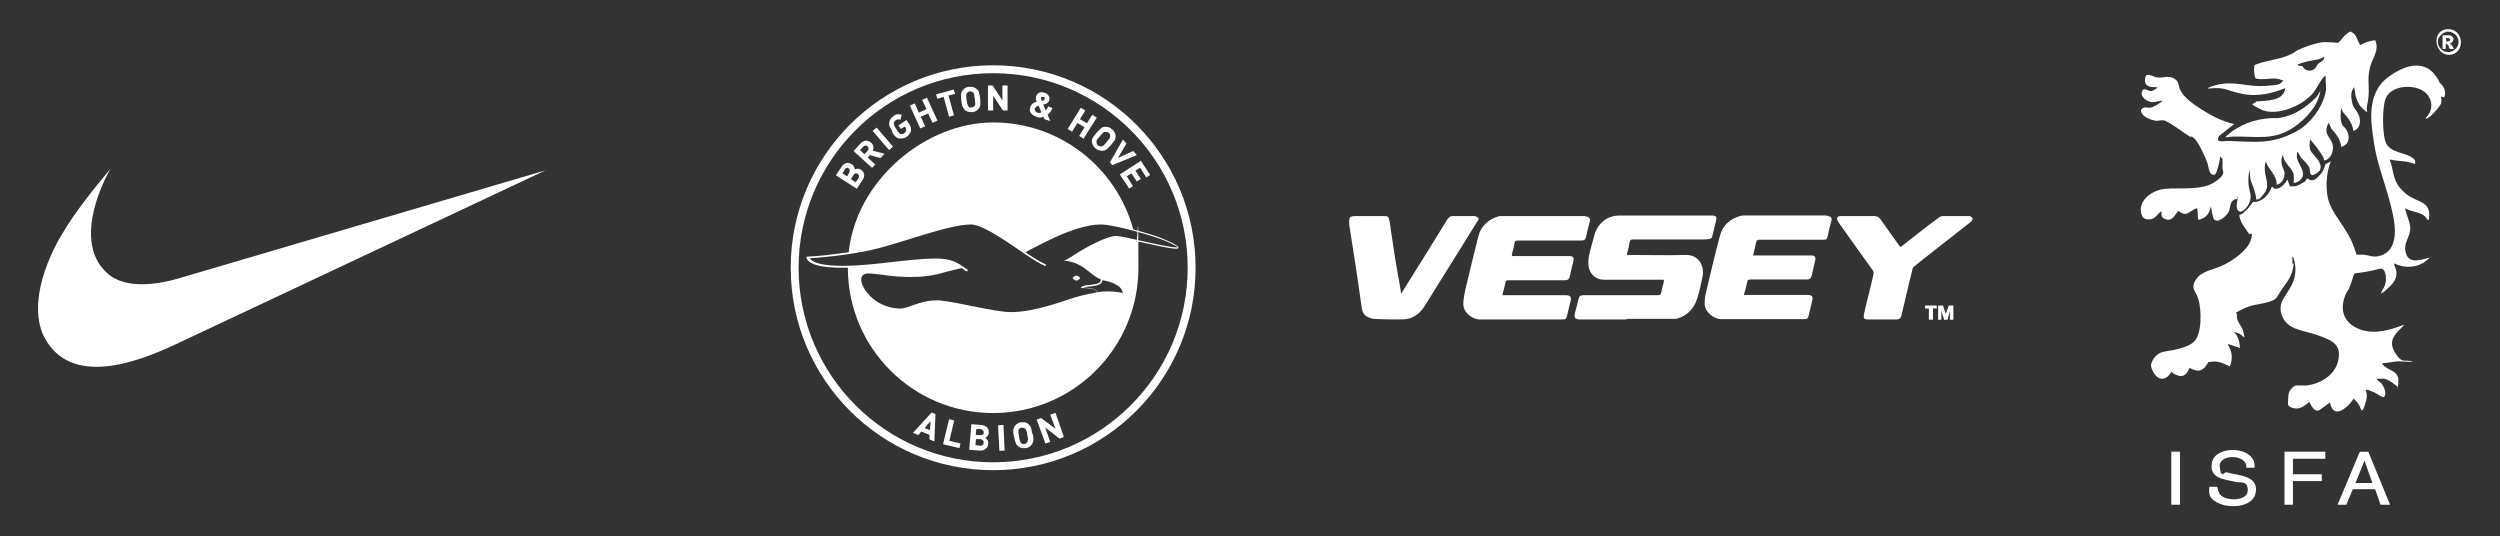
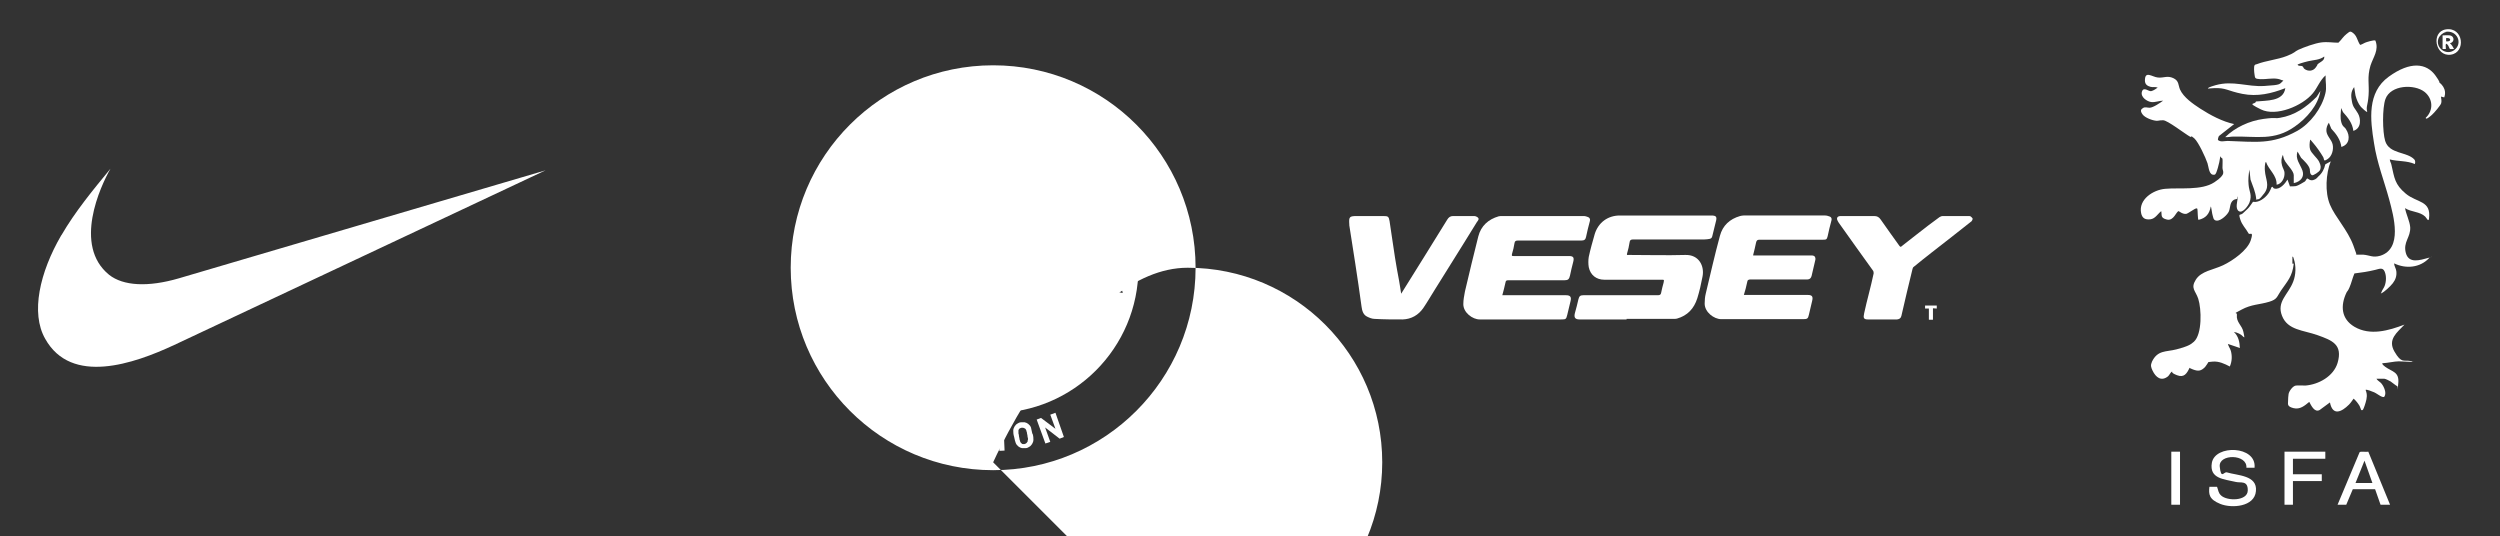
<svg xmlns="http://www.w3.org/2000/svg" xmlns:xlink="http://www.w3.org/1999/xlink" id="Layer_1" version="1.1" viewBox="0 0 918.8 197">
  <rect x="0" y="0" width="918.8" height="197" fill="#333333" stroke="none" />
  <defs>
    <style>
      .st0 {
        fill: #fff;
      }
    </style>
  </defs>
  <g>
    <path class="st0" d="M380.9,43c.4.1.8.2,1.1.2,0,0,.2,0,.3,0,.4,0,.8-.1,1.1-.3h0s.4.9.4.9l2.2.7-1-2.4c.4-.2.7-.5,1-.9.3-.4.5-.9.8-1.5h0s-1.6-.6-1.6-.6h0c-.2.7-.5,1.1-.9,1.4l-.9-2.1c.1,0,.2,0,.4-.1.2,0,.3,0,.4-.1.4-.1.7-.3.9-.5.2-.2.4-.5.5-.8,0-.2.1-.5.1-.7,0-.4,0-.7-.3-1-.3-.5-.8-.9-1.5-1.1-.3-.1-.7-.2-1-.2-.3,0-.7,0-1,.2-.5.2-.9.7-1.1,1.3,0,.2-.1.4-.1.6,0,.2,0,.3,0,.4,0,.3.2.7.3,1-.5.1-1,.4-1.4.6-.4.3-.7.7-.9,1.2-.1.4-.2.7-.2,1,0,.4,0,.9.3,1.2.3.6,1,1.1,2,1.4ZM382.6,36c0-.2.2-.3.3-.4,0,0,.2,0,.3,0,0,0,.2,0,.3,0,.2,0,.4.2.4.4,0,0,0,.2,0,.3,0,0,0,.1,0,.2,0,.1-.1.2-.2.3-.1,0-.3.2-.5.2,0,0-.1,0-.2,0,0,0-.1,0-.2,0-.1-.3-.2-.5-.2-.7,0,0,0-.2,0-.2,0,0,0-.1,0-.2ZM380.5,39.8c0-.3.2-.5.4-.6.2-.1.5-.3.8-.4l1,2.5c-.2.1-.5.2-.7.2h-.1c-.2,0-.4,0-.6-.1-.4-.1-.6-.3-.8-.6-.1-.2-.2-.4-.2-.6,0-.1,0-.2,0-.4Z" />
    <path class="st0" d="M353.8,39.2c.2.5.5.9.9,1.3.4.3.8.5,1.2.6.3,0,.6.1.9.1s.3,0,.5,0c.5,0,1-.2,1.4-.4.4-.2.7-.5,1-.9.4-.5.6-1,.6-1.5,0-.1,0-.2,0-.4,0-.5,0-1.1-.1-1.9-.1-1-.3-1.7-.4-2.2-.2-.5-.5-.9-1-1.3-.4-.3-.8-.5-1.2-.6-.3,0-.6-.1-.9-.1s-.4,0-.5,0c-.5,0-1,.2-1.4.4-.4.2-.7.5-1,.9-.4.4-.5.9-.6,1.5,0,.1,0,.3,0,.4,0,.5,0,1.1.1,1.9.1,1,.3,1.7.4,2.2ZM355.2,34.9c0-.2,0-.3,0-.4,0-.1,0-.2.2-.3.1-.2.3-.3.4-.4.2-.1.4-.2.6-.2,0,0,.2,0,.2,0,.4,0,.7.1.9.3.1,0,.2.2.3.3,0,.1.1.2.2.4,0,.2.1.4.1.7,0,.3.1.6.2,1.1,0,.4,0,.8.1,1.1,0,.2,0,.3,0,.5s0,.1,0,.2c0,.2,0,.3,0,.4,0,.1,0,.2-.2.3-.2.3-.6.5-1.1.6,0,0-.2,0-.2,0-.2,0-.3,0-.4,0-.2,0-.4-.2-.5-.3-.1,0-.2-.2-.2-.3,0-.1-.1-.2-.2-.4,0-.2-.1-.4-.2-.7,0-.3,0-.6-.2-1.1,0-.5,0-.8-.1-1.1,0-.2,0-.3,0-.5,0,0,0-.2,0-.2Z" />
    <polygon class="st0" points="365 35.2 368.6 40.6 370.3 40.6 370.3 31.4 368.4 31.4 368.4 36.9 364.8 31.4 363.1 31.4 363.1 40.6 365 40.6 365 35.2" />
    <polygon class="st0" points="346.8 35.6 348.8 42.9 350.6 42.4 348.6 35.1 351 34.5 350.5 32.9 344 34.7 344.5 36.3 346.8 35.6" />
    <path class="st0" d="M431.6,89.7c-.9-.5-2.3-1.1-4.3-2-2.1-.9-6.4-2.2-10.8-3.4-6.2-22.7-26.9-39.3-51.5-39.3s-50.2,20.9-53.1,47.7c-2.7.4-5.3.7-7.6,1-4.5.5-7.6.6-7.6.6-.2,0-.3.1-.3.3,0,0,0,0,0,0,0,.2.2,1.3,1.9,2.1,1.7.9,4.9,1.7,11.1,1.7.7,0,1.4,0,2.2,0,0,29.5,23.9,53.4,53.4,53.4s53.4-23.9,53.4-53.4-.3-6.6-.9-9.8c5.5,1.2,12.4,2.8,14.6,2.8.2,0,.4,0,.6,0,.1,0,.4-.2.4-.4,0-.5-.5-.7-1.4-1.2ZM407.1,107.1c-1.1,0-2.2,0-3.4.3h0c0,0,0-.1,0-.1-1.2-1.4-4.1-1.6-5.5-1.6,1-.4,2.4-.4,2.5-.4,2.3-.2,3.7-.7,4.2-1.5.2-.3.2-.6.2-.8,2,.2,7.4,1.6,7.5,4.7-.7-.2-2.7-.6-5.3-.6ZM432.1,90.9c-3.5,0-19.5-4.2-21.8-4.2-3.6,0-11.6,4.4-15.7,7.1-1.2.8-2.4,1.5-3.6,2.1.3,0,.6,0,.9,0,2.5.3,4.8,1.3,6.6,2.6,2.2,1.7,4.5,3.7,6,4.1,0,0,0,0,0,.1,0,0,.1.3,0,.7-.3.5-1.2,1.1-3.8,1.3,0,0-2.4,0-3.4.9,0,0,0,.2,0,.2,0,0,.1.1.2.1,0,0,4.5-.3,6.1,1.4h0c-1.9.5-4.7.8-8.9,2.1-4.1,1.3-14.7,5.3-23,5.3-6.3,0-19.1-3.6-26.4-4.3-.4,0-.9,0-1.3,0-5.6,0-10.4,2.9-12.8,3-2.2,0-6-.4-9.7-3.1-2.8-2.1-4.9-5.2-5-7.5,0-.8.3-1.5.9-1.9.4-.3,1-.4,1.8-.4,2.9,0,8.6,1.3,15.4,1.3,4,0,8.4-.4,12.8-1.8,1-.3,4.1-1,6-1.5.5.4,1.1.7,1.7,1.2,0,0,.1,0,.2,0,.1,0,.2,0,.3-.1.1-.2,0-.4,0-.5-3.8-2.6-5.6-4.1-11.9-4.1-4,0-9.9.6-19.4,1.7-6.2.7-10.9,1-14.6,1-6.1,0-9.2-.8-10.7-1.6-.9-.5-1.3-1-1.4-1.2,2.2-.1,13.2-.9,22.9-3.1,11-2.5,28.3-9.4,36.4-9.3,3,0,8.2,3.1,13.4,6.5,5.2,3.5,10.4,7.3,13.7,8.7.2,0,.4,0,.4-.2,0-.2,0-.4-.2-.4-1.9-.8-4.5-2.5-7.4-4.4,4-1.9,17.9-10.2,27.8-10.2,4.7,0,18.7,4,22.9,5.7,2,.8,3.4,1.5,4.3,2,.4.2.8.4,1,.6,0,0,.1,0,.1.1,0,0-.2,0-.4,0Z" />
    <polygon class="st0" points="411.6 64.2 415 69.3 416.4 68.4 414.1 64.8 415.8 63.7 417.8 66.7 419.3 65.8 417.3 62.7 419 61.6 421.3 65.2 422.7 64.3 419.3 59.1 411.6 64.1 411.6 64.2" />
    <polygon class="st0" points="408.8 60.7 408.8 60.7 417.8 57 416.5 55.5 410.9 58 414 52.7 412.7 51.3 407.9 59.7 408.8 60.7" />
-     <path class="st0" d="M365,24c-41.1,0-74.4,33.3-74.4,74.4s33.3,74.4,74.4,74.4,74.4-33.3,74.4-74.4-33.3-74.4-74.4-74.4ZM365,169.9c-39.5,0-71.5-32-71.5-71.5s32-71.5,71.5-71.5,71.5,32,71.5,71.5c0,39.5-32,71.5-71.5,71.5Z" />
+     <path class="st0" d="M365,24c-41.1,0-74.4,33.3-74.4,74.4s33.3,74.4,74.4,74.4,74.4-33.3,74.4-74.4-33.3-74.4-74.4-74.4ZM365,169.9s32-71.5,71.5-71.5,71.5,32,71.5,71.5c0,39.5-32,71.5-71.5,71.5Z" />
    <path class="st0" d="M401.6,50.6c-.2.4-.3.8-.3,1.3s0,.2,0,.2c0,.5.2.9.4,1.3.2.4.5.8.9,1.1.4.3.8.6,1.2.7.3.1.7.2,1.1.2s.2,0,.3,0c.6,0,1.1-.2,1.5-.5.4-.3.9-.9,1.6-1.6.7-.8,1.1-1.4,1.4-1.8.2-.4.3-.8.3-1.3s0-.2,0-.3c0-.5-.2-.9-.4-1.3-.2-.4-.5-.8-.9-1.1-.4-.3-.8-.6-1.2-.7-.3-.1-.7-.2-1.1-.2s-.2,0-.3,0c-.6,0-1.1.2-1.5.6-.4.3-.9.9-1.6,1.6-.6.8-1.1,1.4-1.4,1.8ZM403,52.1c0-.1,0-.2,0-.3,0-.1,0-.3.2-.4,0-.2.2-.3.4-.6.2-.2.4-.5.7-.8.3-.3.5-.6.7-.8.2-.2.4-.4.5-.5.1-.1.3-.2.4-.2.1,0,.2,0,.4,0,0,0,.1,0,.2,0,.1,0,.3,0,.4,0,.2,0,.4.2.6.3.4.3.5.7.5,1.1h0c0,.2,0,.3,0,.4,0,.1,0,.3-.2.4,0,.2-.2.3-.4.6-.2.2-.4.5-.7.9-.3.3-.5.6-.7.8-.2.2-.4.4-.5.5-.1.1-.3.2-.4.2-.1,0-.2,0-.4.1,0,0-.1,0-.2,0-.3,0-.7-.1-1-.4-.2-.2-.3-.3-.4-.5,0-.2-.1-.4-.1-.6h0Z" />
    <polygon class="st0" points="396 45.2 398.6 46.8 396.6 50 396.7 50 398.2 51 403.1 43.2 401.4 42.2 399.5 45.3 396.9 43.8 398.9 40.6 397.2 39.6 392.4 47.4 394 48.4 396 45.2" />
    <path class="st0" d="M321.6,60.4l-2.7-2.5.8-.9,3.9,1.1h0s1.5-1.6,1.5-1.6l-4.3-1.1c.1-.3.2-.6.2-1s0-.3,0-.5c0-.5-.4-1-.8-1.4-.3-.3-.6-.5-.9-.6-.3-.1-.6-.2-.9-.2s0,0-.1,0c-.4,0-.7.1-1.1.3-.4.2-.7.4-1,.8l-2.5,2.7,6.8,6.2,1.3-1.4ZM317.8,56.8l-1.7-1.6,1.1-1.2c.3-.3.5-.4.8-.5,0,0,0,0,.1,0,.3,0,.5,0,.7.3.3.2.4.5.4.8s-.1.6-.4.9l-1.1,1.2Z" />
    <path class="st0" d="M335.6,159.1l1.9.8,1.1-1.3,3,1.2v1.7c-.1,0,0,0,0,0l1.8.7.4-10-1.4-.6-6.8,7.4ZM341.8,158.1l-2-.8,2.2-2.5-.2,3.3Z" />
    <path class="st0" d="M317,66.2c.4-.6.6-1.2.6-1.7s0-.3,0-.4c-.1-.7-.5-1.3-1.2-1.7-.4-.3-.8-.4-1.2-.4s0,0-.1,0c-.4,0-.7.1-1,.3,0,0,0,0,0-.1,0-.3,0-.5-.2-.8-.1-.4-.4-.7-.8-1-.5-.3-1-.5-1.4-.5s-.4,0-.6,0c-.7.2-1.3.6-1.8,1.4l-2.1,3.1,7.7,5,2.1-3.3ZM312.2,63.4l-.9,1.4-1.7-1.1.9-1.4c.2-.3.4-.5.7-.6,0,0,.1,0,.2,0,.2,0,.4,0,.5.2.3.2.4.4.4.6,0,0,0,0,0,.1,0,.2,0,.5-.2.7ZM312.7,65.8l1-1.5c.2-.3.4-.5.7-.6h0c0,0,.1,0,.2,0,.2,0,.4,0,.6.2.3.2.4.4.5.7,0,0,0,.1,0,.2,0,.2,0,.4-.2.7l-1,1.5-1.8-1.2Z" />
    <path class="st0" d="M379.4,159.4c-.2-1-.4-1.8-.5-2.3-.2-.5-.5-.9-1-1.3-.4-.3-.8-.5-1.3-.6-.2,0-.5,0-.7,0s-.5,0-.7,0c-.5,0-1,.3-1.3.5-.4.2-.7.6-1,1-.3.5-.5,1-.5,1.5h0c0,.6,0,1.4.3,2.3.2,1,.4,1.8.6,2.3.2.5.5.9,1,1.3.4.3.8.5,1.3.6.2,0,.5,0,.7,0s.5,0,.7,0c.5,0,1-.3,1.3-.5.4-.2.7-.6,1-1,.3-.5.5-1,.5-1.6,0,0,0,0,0,0,0-.5,0-1.3-.3-2.2ZM377.7,161.6h0c0,.2,0,.3,0,.5,0,.1,0,.2-.2.4-.2.4-.6.6-1,.7-.1,0-.2,0-.3,0s-.2,0-.3,0c-.2,0-.4-.1-.5-.3-.1,0-.2-.2-.3-.3,0,0-.1-.2-.2-.4,0-.2-.1-.4-.2-.7,0-.3-.1-.6-.2-1.1,0-.5-.1-.8-.2-1.1,0-.3,0-.5,0-.7h0c0-.2,0-.4,0-.5,0-.1,0-.2.2-.3,0-.2.2-.3.4-.4s.4-.2.6-.2c.1,0,.2,0,.3,0,.3,0,.6.1.9.3.1,0,.2.2.3.3,0,.1.1.2.2.4,0,.2.1.4.2.7,0,.3.1.6.2,1.1,0,.4.1.8.2,1.1,0,.3,0,.5,0,.7h0Z" />
-     <polygon class="st0" points="350.7 154.5 348.8 154.1 346.6 163.2 346.7 163.3 352.6 164.7 353 163 348.9 162 350.7 154.5" />
    <polygon class="st0" points="366.8 156.3 367.3 165.7 367.3 165.7 369.2 165.6 368.8 156.2 366.8 156.3" />
    <polygon class="st0" points="386 152.4 387.9 157.6 382.6 153.6 381 154.2 384.2 163 386 162.4 384.1 157.1 389.4 161.2 389.5 161.2 391 160.6 387.9 151.7 386 152.4" />
    <path class="st0" d="M327.7,48.4c.5.8,1,1.4,1.4,1.8.4.4.8.6,1.4.7.2,0,.5,0,.7,0,.7,0,1.4-.2,2-.6.9-.6,1.4-1.4,1.6-2.3,0-.2,0-.4,0-.5,0-.3,0-.5-.1-.8-.1-.4-.4-.9-.8-1.5l-.8-1.1-2.9,2,.9,1.3,1.4-.9.2.2c.1.2.2.4.3.6,0,.1,0,.3,0,.4s0,.1,0,.2c0,.4-.3.8-.7,1.1-.3.2-.6.3-.8.3s-.2,0-.3,0c-.1,0-.2,0-.4-.1,0,0-.2-.2-.3-.3-.1-.1-.3-.3-.4-.5-.2-.2-.4-.5-.6-.9-.3-.4-.5-.7-.6-.9s-.2-.4-.3-.6c0-.2-.1-.3-.1-.4,0,0,0-.1,0-.2s0-.1,0-.2c0-.4.3-.7.7-1,.3-.2.5-.3.8-.3,0,0,.1,0,.2,0,.2,0,.5,0,.8,0h0s.4-1.8.4-1.8h0c-.3,0-.7-.1-1-.1s-.4,0-.6,0c-.5,0-.9.3-1.5.7-.8.6-1.3,1.3-1.5,2.2,0,.2,0,.4,0,.6,0,.3,0,.7.2,1,.2.5.6,1.2,1.1,2Z" />
    <polygon class="st0" points="326.8 55.1 328.2 53.9 322.2 46.9 320.7 48.1 326.7 55.1 326.8 55.1" />
    <path class="st0" d="M360.8,156.2l-3.8-.3-.8,9.4,3.9.3c.1,0,.2,0,.3,0h0c.7,0,1.3-.2,1.8-.6.6-.4.9-1.1,1-1.9,0,0,0-.2,0-.3,0-.4,0-.8-.3-1.1-.2-.3-.5-.6-.8-.8.3-.1.5-.3.8-.6.3-.3.4-.7.5-1.2,0,0,0-.2,0-.3,0-.7-.2-1.3-.6-1.7-.5-.5-1.2-.8-2.1-.9ZM361.5,162.8c0,.3-.1.6-.4.8-.2.2-.4.2-.7.2s0,0-.1,0l-1.8-.2.2-2.2h1.8c.4.2.7.3.8.5.2.2.2.4.2.7,0,0,0,0,0,.1ZM361.6,159c0,.3-.1.5-.4.7-.2.1-.4.2-.7.2s0,0-.2,0h-1.7c0-.1.2-2.2.2-2.2h1.7c.4.2.6.3.8.5.2.2.2.4.2.7s0,0,0,.1Z" />
    <path class="st0" d="M395.6,103.1c.8,0,1.4-.9,1.4-.9,0,0-.6-.9-1.4-.9s-1.4.9-1.4.9c0,0,.6.9,1.4.9Z" />
    <polygon class="st0" points="340 46.4 338.4 42.9 341.1 41.7 342.7 45.1 342.8 45.1 344.5 44.3 340.7 35.9 338.9 36.7 340.5 40.1 337.7 41.4 336.2 38 334.4 38.8 338.2 47.2 340 46.4" />
  </g>
  <path class="st0" d="M22.5,86.5c-7.9,13.6-11.3,28.5-5.9,38,9.6,17.2,32.6,9.2,47.4,2.3L200.5,62.6l-134.8,39.7c-11.3,3.3-20.4,2.8-25.6-1.3-13.3-10.8-3.2-32.5.5-39-6.5,7.9-13,15.8-18,24.4Z" />
  <a xlink:href="https://weare.vesey.co.uk">
    <g>
      <g>
        <path class="st0" d="M597.8,117.4c-5.8,0-11.5,0-17.3,0-1.6,0-2.1-.7-1.7-2.3.5-1.7.9-3.4,1.3-5.1.3-1.1.6-1.5,1.8-1.5.9,0,1.7,0,2.6,0,8.3,0,16.5,0,24.8,0,.7,0,1.1-.2,1.2-.9.2-1.2.6-2.5.9-3.7.2-1.1.3-1.1-.8-1.1-4.9,0-9.7,0-14.6,0-2.1,0-4.3,0-6.4,0-2.9,0-5.1-1.7-5.7-4.6-.2-1.2-.2-2.6,0-3.8.6-2.8,1.4-5.6,2.2-8.4,1.3-4.2,4.8-6.8,9.2-6.8,11.2,0,22.4,0,33.6,0,1.9,0,2.2.5,1.7,2.3-.4,1.8-.9,3.5-1.3,5.3-.1.6-.5.9-1,1-.6.1-1.3.2-1.9.2-8.7,0-17.4,0-26.2,0-.9,0-1.2.3-1.3,1.1-.2,1.3-.5,2.7-.9,4-.2.6,0,.7.5.6.2,0,.4,0,.6,0,6.7,0,13.4.2,20.2,0,5.2-.2,7.2,4.2,6.4,8-.5,2.7-1.1,5.3-1.9,7.9-1.2,3.8-3.6,6.4-7.5,7.5-.4.1-.9.1-1.3.1-5.7,0-11.4,0-17.2,0Z" />
        <path class="st0" d="M552,108.5c.4,0,.8,0,1.2,0,7.4,0,14.9,0,22.3,0,1.6,0,2.1.6,1.7,2.2-.4,1.7-.8,3.3-1.2,5-.4,1.6-.5,1.7-2.2,1.7-10,0-20,0-30,0-2.6,0-6-2.5-6-5.6,0-1.6.3-3.1.6-4.7,1.6-6.8,3.2-13.5,4.9-20.2,1-3.9,3.7-6.3,7.5-7.4.4-.1.9-.1,1.3-.1,10,0,19.9,0,29.9,0,.6,0,1.2.2,1.7.4.6.3.8.8.6,1.5-.5,1.9-1,3.8-1.4,5.8-.2,1-.7,1.3-1.7,1.3-7.8,0-15.5,0-23.3,0-.8,0-1.2.2-1.3,1-.2,1.3-.5,2.6-.9,3.9-.2.8,0,.8.6.8,4.3,0,8.6,0,12.9,0,2.5,0,5,0,7.4,0,1.6,0,2,.5,1.6,2.1-.5,1.7-.8,3.4-1.2,5.1-.3,1.3-.7,1.7-2,1.7-1.4,0-2.9,0-4.3,0-5.4,0-10.9,0-16.3,0-.7,0-1,.1-1.1.8-.3,1.6-.8,3.2-1.2,4.8Z" />
        <path class="st0" d="M644.4,93.9c.4,0,.8,0,1.1,0,6.6,0,13.2,0,19.7,0,.3,0,.6,0,.9,0,.9.1,1.2.7,1.1,1.5-.5,2-.9,4-1.4,6-.2.8-.7,1.3-1.5,1.3-.4,0-.8,0-1.1,0-6.6,0-13.2,0-19.7,0-.8,0-1.3.1-1.4,1.1-.3,1.5-.7,3-1.2,4.6h1.1c7.5,0,15,0,22.4,0,1.6,0,2,.6,1.6,2.2-.4,1.7-.8,3.4-1.2,5.1-.3,1.4-.6,1.6-2.1,1.6-10,0-20.1,0-30.1,0-2.7,0-6.1-2.6-6.1-5.7,0-1.2.1-2.5.4-3.7,1.7-7.1,3.3-14.2,5.2-21.2,1-3.8,3.6-6.2,7.4-7.3.4-.1.9-.2,1.3-.2,10,0,20,0,30,0,.6,0,1.1.2,1.7.4.5.2.8.7.6,1.4-.5,1.9-1,3.8-1.4,5.8-.3,1.2-.5,1.3-1.7,1.3-7.8,0-15.5,0-23.3,0-.8,0-1.1.2-1.3,1-.3,1.5-.7,3.1-1.1,4.7Z" />
        <path class="st0" d="M514.8,108.2c5.8-9.3,11.5-18.4,17.1-27.5.5-.8,1.1-1.3,2.1-1.3,2.6,0,5.2,0,7.8,0,.5,0,1.1.3,1.4.6.5.5,0,1.1-.4,1.6-1.7,2.8-3.5,5.6-5.2,8.4-3.4,5.5-6.9,11-10.3,16.5-1.4,2.2-2.7,4.5-4.2,6.7-1.8,2.6-4.4,4.1-7.6,4.2-3.4,0-6.9,0-10.3-.2-.9,0-1.9-.4-2.7-.8-1.5-.7-1.9-2.2-2.1-3.7-.7-5.3-1.5-10.5-2.3-15.8-.7-4.7-1.5-9.4-2.2-14.1,0-.1,0-.2,0-.3-.2-2.8,0-3.1,2.8-3.1,3.2,0,6.5,0,9.7,0,1.8,0,2,.2,2.3,1.9.7,4.5,1.3,9,2,13.4.4,2.8,1,5.7,1.5,8.5.3,1.6.5,3.2.8,5Z" />
        <path class="st0" d="M682.8,79.4c2,0,4,0,6,0,1.1,0,1.8.4,2.4,1.3,2.3,3.3,4.6,6.5,6.9,9.7.4.5.6.3.9,0,1.8-1.4,3.7-2.9,5.5-4.3,2.7-2.1,5.5-4.3,8.3-6.3.3-.2.8-.4,1.2-.4,3.1,0,6.3,0,9.4,0,.3,0,.6,0,.8.1.3.2.7.6.8.9,0,.2-.2.7-.4.9-4.9,3.9-9.8,7.7-14.8,11.6-2.2,1.7-4.4,3.5-6.5,5.2-.2.1-.3.4-.4.7-1.4,5.8-2.8,11.5-4.1,17.3-.2.9-.8,1.2-1.6,1.3-3.6,0-7.2,0-10.7,0-1.7,0-1.7-.7-1.4-2.2.5-2.5,1.2-5,1.8-7.5.6-2.4,1.2-4.8,1.7-7.2,0-.3,0-.7-.2-1-4.1-5.7-8.2-11.4-12.3-17.2-.3-.4-.5-.7-.7-1.1-.6-1.1-.1-1.8,1.1-1.8,2.1,0,4.3,0,6.4,0Z" />
      </g>
      <polygon class="st0" points="707.5 112.3 707.5 113.4 708.9 113.4 708.9 117.5 710.4 117.5 710.4 113.3 711.8 113.4 711.8 112.3 707.5 112.3" />
-       <polygon class="st0" points="712.3 112.3 712.3 117.5 713.5 117.5 713.5 114.2 714.5 117.5 715.8 117.5 716.6 114.2 716.6 117.5 717.9 117.5 717.9 112.3 716.2 112.3 715.1 115.4 714.1 112.3 712.3 112.3" />
    </g>
  </a>
  <g>
    <path class="st0" d="M843,96.9c-.5,4.7-2.3,6.4-4.7,9.9-1.5,2.2-1.3,3.2-4.3,4.1-3.6,1.1-6.5.9-10.2,2.9s-1.5.7-1.7,1.9c-.3,2.8,1.9,3.8,2.4,6.3s.4,2,0,1.8c-.9-1-2.2-1.6-3.5-1.8,1.7,1.6,2.1,3.7,2.2,5.9l-4.4-1.5c.2.9.8,1.6,1.1,2.6.5,1.9.4,3.9-.4,5.7-1.9-1-4-2-6.3-1.8s-1.6.3-1.7.4-.8,1.3-1.1,1.6c-1.5,1.5-2.5,1.6-4.4.9s-1-.7-1.3-.6c-1,2.1-2,3.7-4.6,2.7s-1.5-1.3-1.8-1.3c-.5,0-1,1.3-1.5,1.7-2.5,2-4.5.4-5.7-2.1-.6-1.3-.8-1.9-.2-3.3,2.1-4.3,5.1-3.5,9-4.5s5.2-1.7,6.4-2.8c3.1-2.8,2.8-12.1,1.6-15.8-1-3-2.9-3.8-.9-7s6.4-3.6,10-5.3,9-5.5,10.2-9.2-.4-1.8-.8-2.5c-1.1-2-2.4-3-3.1-5.3s0-1.2,1-2.1,1.3-1.2,1.9-1.8,1.7-2.3,1.8-2.4.8.1,1.1,0c1.9-.2,4-2,4.9-3.6s.6-1.7,1-1.9.3.5.9.6c2,.5,3.9-1.8,4.8-3.3l.9,2.5c.8,0,1.5,0,2.2-.1s3-1.5,3.3-1.7.6-1.1.9-1.1.9.9,2.1.6,1.6-1,1.9-1.3c1.4-1.2,2.2-2.7,2.6-4.5l2-1.1c-1.8,4.5-2.2,11.3-.3,15.9s6.5,9.3,8.6,15,.6,2.3,1,3.4c.8,0,1.7,0,2.6,0,2.5.2,3.5,1.2,6.3.4,8.3-2.6,4.9-14.6,3.3-20.6-1.9-7-4.5-13.5-5.6-20.8-1.4-8.6-2.6-18.6,5.4-24.4s13.9-5,17.2-.4-.2,1.4-.2,1.5c2.5,1.2,4.5,3.6,3.4,6.5l-1.2-.3c.1.8.3,1.6.1,2.4s-2.6,3.6-3.4,4.3-2.3,2-2.3,1.1c2.9-2.7,2.7-7-.4-9.5-3.8-3-12.5-2.6-14.4,2.6-1.2,3.3-1.1,12.1-.1,15.4,1.5,4.9,8,3.9,10.7,6.8.4.4.4,1.2.2,1.7-2.9-1.3-6.1-.9-9.2-1.7,0,.7.5,1.3.6,2,1.1,4.8,1.2,7.2,5.3,10.6s9.4,2.4,8.5,9.2c-.2,1.3-.9-.3-1.4-.8-2-1.9-5.1-1.6-7.4-3.1.4,2.3,1.7,4.7,1.9,7,.2,3.8-2.7,5.4-1.6,9.5,1.1,4,5.2,2.6,8.2,1.8s.3-.3.3.1c-3.3,3.5-8.5,4-12.8,1.9,0,1.1.7,1.8.8,2.9.2,1.7-.3,3.1-1.3,4.4s-3.3,3.3-4,3.6-.3,0-.2-.2c.2-.8.9-1.6,1.2-2.4.6-1.6.7-3.7,0-5.3s-1.9-1-3.5-.6c-2.5.6-5,1-7.6,1.3-.7,1.6-1.1,3.5-1.8,5.1s-.8,1.3-1.1,1.9c-2.3,4.8-2,9.7,2.9,12.6,5.8,3.4,12.6,1.4,18.4-.8-2.7,2.9-6.3,5.4-3.7,9.9s3.4,3,5.9,3.5.5,0,.5.3c-1.6,0-3.2-.2-4.8-.2s-4,.6-6,.7c-.4.3.9,1.2,1,1.3,2.6,1.9,5.3,1.8,4.8,6.2s0,1-.4.9-1.9-1.4-2.4-1.7-1.9-1-2.3-1h-2.9c.3.6,1.1,1,1.6,1.5.9.9,1.9,3,1.6,4.3s-.7.9-1.2.8-2.1-1.3-2.8-1.6-2.9-1.2-3.2-.9c.7,1.7.5,3,0,4.7s-.9,2.6-1.1,2.7-.5,0-.5,0c0,0-.4-1.1-.6-1.5-.6-1-1.3-1.9-2.2-2.7-.6.8-1,1.5-1.7,2.2-2.7,2.7-6,4.3-7-.8l-3.8,2.8c-1.9,1-3.1-1.7-3.8-3-1.7,1.4-3.4,2.9-5.8,2.3s-2-1.5-2-2.4.1-2.3.2-2.8c.2-1.1,1.6-3,2.7-3.1s2.4,0,3.5,0c4.9-.4,10.3-3.4,11.8-8.3,2-6.8-2-8.3-7.3-10.2s-11-1.8-13.1-7.1,2.3-7.8,4.1-12.6c1-2.5,1.1-5.8.2-8.4,0-.2-.2-.8-.5-.8,0,.8,0,1.8,0,2.6Z" />
    <path class="st0" d="M816.3,57.9c0,0-.2-.5-.3-.4-.2,1.4-.5,2.9-.9,4.2s-.7,2.4-1.2,2.5c-2.1.4-2.1-2.7-2.6-4.2-.7-2.1-3.3-7.7-4.8-9.1s-1.1-.4-1.5-.6c-2-1.1-8.4-6.1-10-6.1s-1.5.2-2.4.2c-1.5-.1-4.3-1.1-5.2-2.4s-.6-1.8.2-2.3,1.5-.1,2.4-.1c1.3,0,3.9-1.8,5-2.6-1.5,0-2.9.7-4.4.5s-4-1.8-3.4-3.8,2.5,0,3.4-.2,1.8-.9,2.4-1.3c-1-.4-1.6,0-2.7-.3s-2-.9-2-2.3c0-3.8,2.6-1.3,4.8-1.1s3.4-.8,5.6.2,1.8,2.6,2.5,4.2c1.3,2.9,4.8,5.3,7.4,7,3.7,2.4,8.2,4.8,12.5,5.7l-5.6,4.4c-.2.3-.5,1.4-.3,1.5,1,.8,2.3.3,3.5.3,10.1.3,16.2,1.5,25.6-3.7,4.8-2.7,9-8.3,10.3-13.7.6-2.3,0-4.3.1-6.7-2.1,1.8-3,4.6-4.7,6.6-3.8,4.6-13.5,8.7-19.1,5.9s-2-1.6-1.8-2.9c3.8-.4,10.1.1,10.8-4.9-5.1,2-10.3,3.2-15.8,2.1s-6-2.3-10.4-2.1-1,.3-1.5.3-.9-.1-.6-.4,2.3-.9,2.7-1c6.5-1.8,11.5.7,17.9.3s5.4-.6,7-2c-.7-.1-1.3-.5-2-.6-2.1-.4-4.4.2-6.5.1s-1.9-.5-2.1-1.6-.3-3.1,0-3.5.6-.3.8-.4c3.3-1.3,7.7-1.7,11-3s2.8-1.6,4.3-2.3c2.2-1,6.1-2.4,8.4-2.7s4.3.1,6.3.1c1.1-1,1.8-2.3,3-3.2s1.3-1.3,2.6-.2,1.4,2.8,2.4,4.2c.3,0,1.4-.6,1.8-.8s3.3-1.1,3.8-.8c1.4,3.5-.8,6.1-1.8,9.2-1.3,4.4-.4,6.8-.7,10.9s-1,4-.5,6.1c-.2.3-2.1-1.6-2.3-1.8-1-1.2-1.6-2.7-2-4.2l-.5-3.1c-1.3,1.8-1.2,3.3-.8,5.4s1.1,2.4,2.2,4.3,1.3,5.5-1.7,6.4c-.3-2.8-2-4.9-3.8-6.9l-.7-1.5c-.1,1.7-.4,3.6.1,5.3s1.2,1.6,1.7,2.5c1.6,2.4,1.4,5.6-1.7,6.5-.3-2.6-1.9-4.8-3.7-6.7l-.9-2.2c-.6.9-1,2-.9,3.1.2,1.9,1.9,3.1,2.3,4.9s-.2,4.3-1.9,5.4-1.1,0-1.6-.8c-1-1.7-2.4-3.7-3.7-5.2s-.9-1.2-1.1-1c-.2,1-.3,2.4,0,3.4.4,1.4,2.6,3.1,3.3,4.5s.7,2.2.4,3-2.6,2.2-3,2c-.9-.5-.7-1.6-.8-2.2-.3-1.5-2.2-3.2-3.2-4.2l-1.3-2.3c-1,2.7,1,4.7,1.8,7s-.7,4.1-3.2,4.6v-2.9c0-1.5-2.3-3.7-3.1-5s-.6-1.6-.9-2.5c-.6,1.2-.7,2.6-.3,3.9.2.9.9,1.8.9,2.8.1,1.8-1,4-2.9,4.3.1-3.6-2.9-5.4-3.9-8.4-.5.2-.5,2.8-.4,3.3.2,3,1.9,5.4-.2,8.2s-2.1,2.1-2.8,2.3-.2,0-.2-.2c-.3-2.8-1.2-4.5-2.1-7.1l-.4-3.7c-.3,1.8-.5,3.8-.3,5.6.2,2.6,1.4,3.7.3,6.6-.5,1.2-2.5,4-3.9,3.1s-.5-3.7-.4-4.7.2-.6-.1-.5c.2,1-.6.6-1.4,1.1-1.4.9-1.2,2.8-1.7,4.1s-2.9,3.5-4.4,3.5-1.4-1.5-1.6-1.9-.5-3.3-.7-3.3c-.5,2.7-1.8,4.3-4.5,4.9-.3,0-.3-3.5-.4-3.9s-.2-.3-.4-.3c-.6,0-2.9,1.8-3.7,2-1.3.2-2.7-1-2.8-1-.9.1-1.8,3.7-4.3,3.1s-1.8-1.6-2.1-3.1c-1.3,1-2.2,2.8-4,3s-3-.3-3.4-2.3c-1-5,4.4-8.5,8.8-8.9,5.3-.5,13.4.7,18.1-2.4s3-3.9,3-5.3.1-2.4,0-3.4ZM854.3,20.7c-1.8,1.4-3.9,1.3-6,1.8s-3.9,1.1-3.9,1.3c.4.6,1.3.3,1.7.5s.5.8.8,1c1.3,1,3.1.9,4.1-.4s.5-1,.8-1.3c.8-.8,2.7-1.3,2.4-2.9Z" />
    <path class="st0" d="M817.8,50.4c3.7-3.6,8.9-6,14.1-6.7s4,0,6-.4c5.5-.9,9.7-3.9,13.5-7.7l1.4-2.2c-.8,5.3-5.1,10.1-9.4,13.1-7.6,5.4-14.1,3.5-22.7,3.7-.9,0-1.9.3-2.9.2Z" />
    <path class="st0" d="M828.6,171.9h-3c.4-5.1-10.3-5.2-9.8-.4s1.5,1.8,2.6,2.1c3.9,1.2,11.3,1,10.7,6.9-.5,5.8-8.9,6.4-13.1,4.7s-4.3-3.6-4-6.3h2.8c.5,1.2.4,2.2,1.5,3.2,2.2,2.1,9.7,2.1,9.8-1.8s-2.7-2.7-4.5-3.2c-4.1-1-9.7-1.1-8.7-7,1.2-6.8,16.4-6.3,15.7,1.7Z" />
    <path class="st0" d="M859.1,185.5l8.1-19.3c.3-.4,2.6,0,3.2-.2l8,19.5h-3.5l-2-5.7h-8.2c0,0-2.4,5.7-2.4,5.7h-3.1ZM865.7,177.5h6.2l-2.9-8.2-3.3,8.2Z" />
    <polygon class="st0" points="854.6 166 854.6 168.6 842.7 168.6 842.7 174.3 853.3 174.3 853.3 176.8 842.7 176.8 842.7 185.5 839.6 185.5 839.6 166 854.6 166" />
    <rect class="st0" x="798" y="166" width="3.2" height="19.5" />
    <path class="st0" d="M898.9,10.8c6.5-1,7.5,8.5,1.8,9.3s-7.4-8.4-1.8-9.3ZM898.9,11.8c-1.1.2-2.3,1.3-2.7,2.3-1.3,3.5,2.9,6.5,5.8,4.3,3.3-2.5,1-7.4-3.2-6.7Z" />
    <path class="st0" d="M900.4,13c1.7.3,1.8,2.5,0,2.9.7.6,1.1,1.3,1.5,2.1-.4,0-1.3.1-1.5,0s-.5-1.2-.8-1.5c-1.2-1.4-.6,1.3-.7,1.5h-1.2v-5c.8,0,1.8-.1,2.6,0ZM899,15.2c2,.3,2-1.5,0-1.2v1.2Z" />
  </g>
</svg>